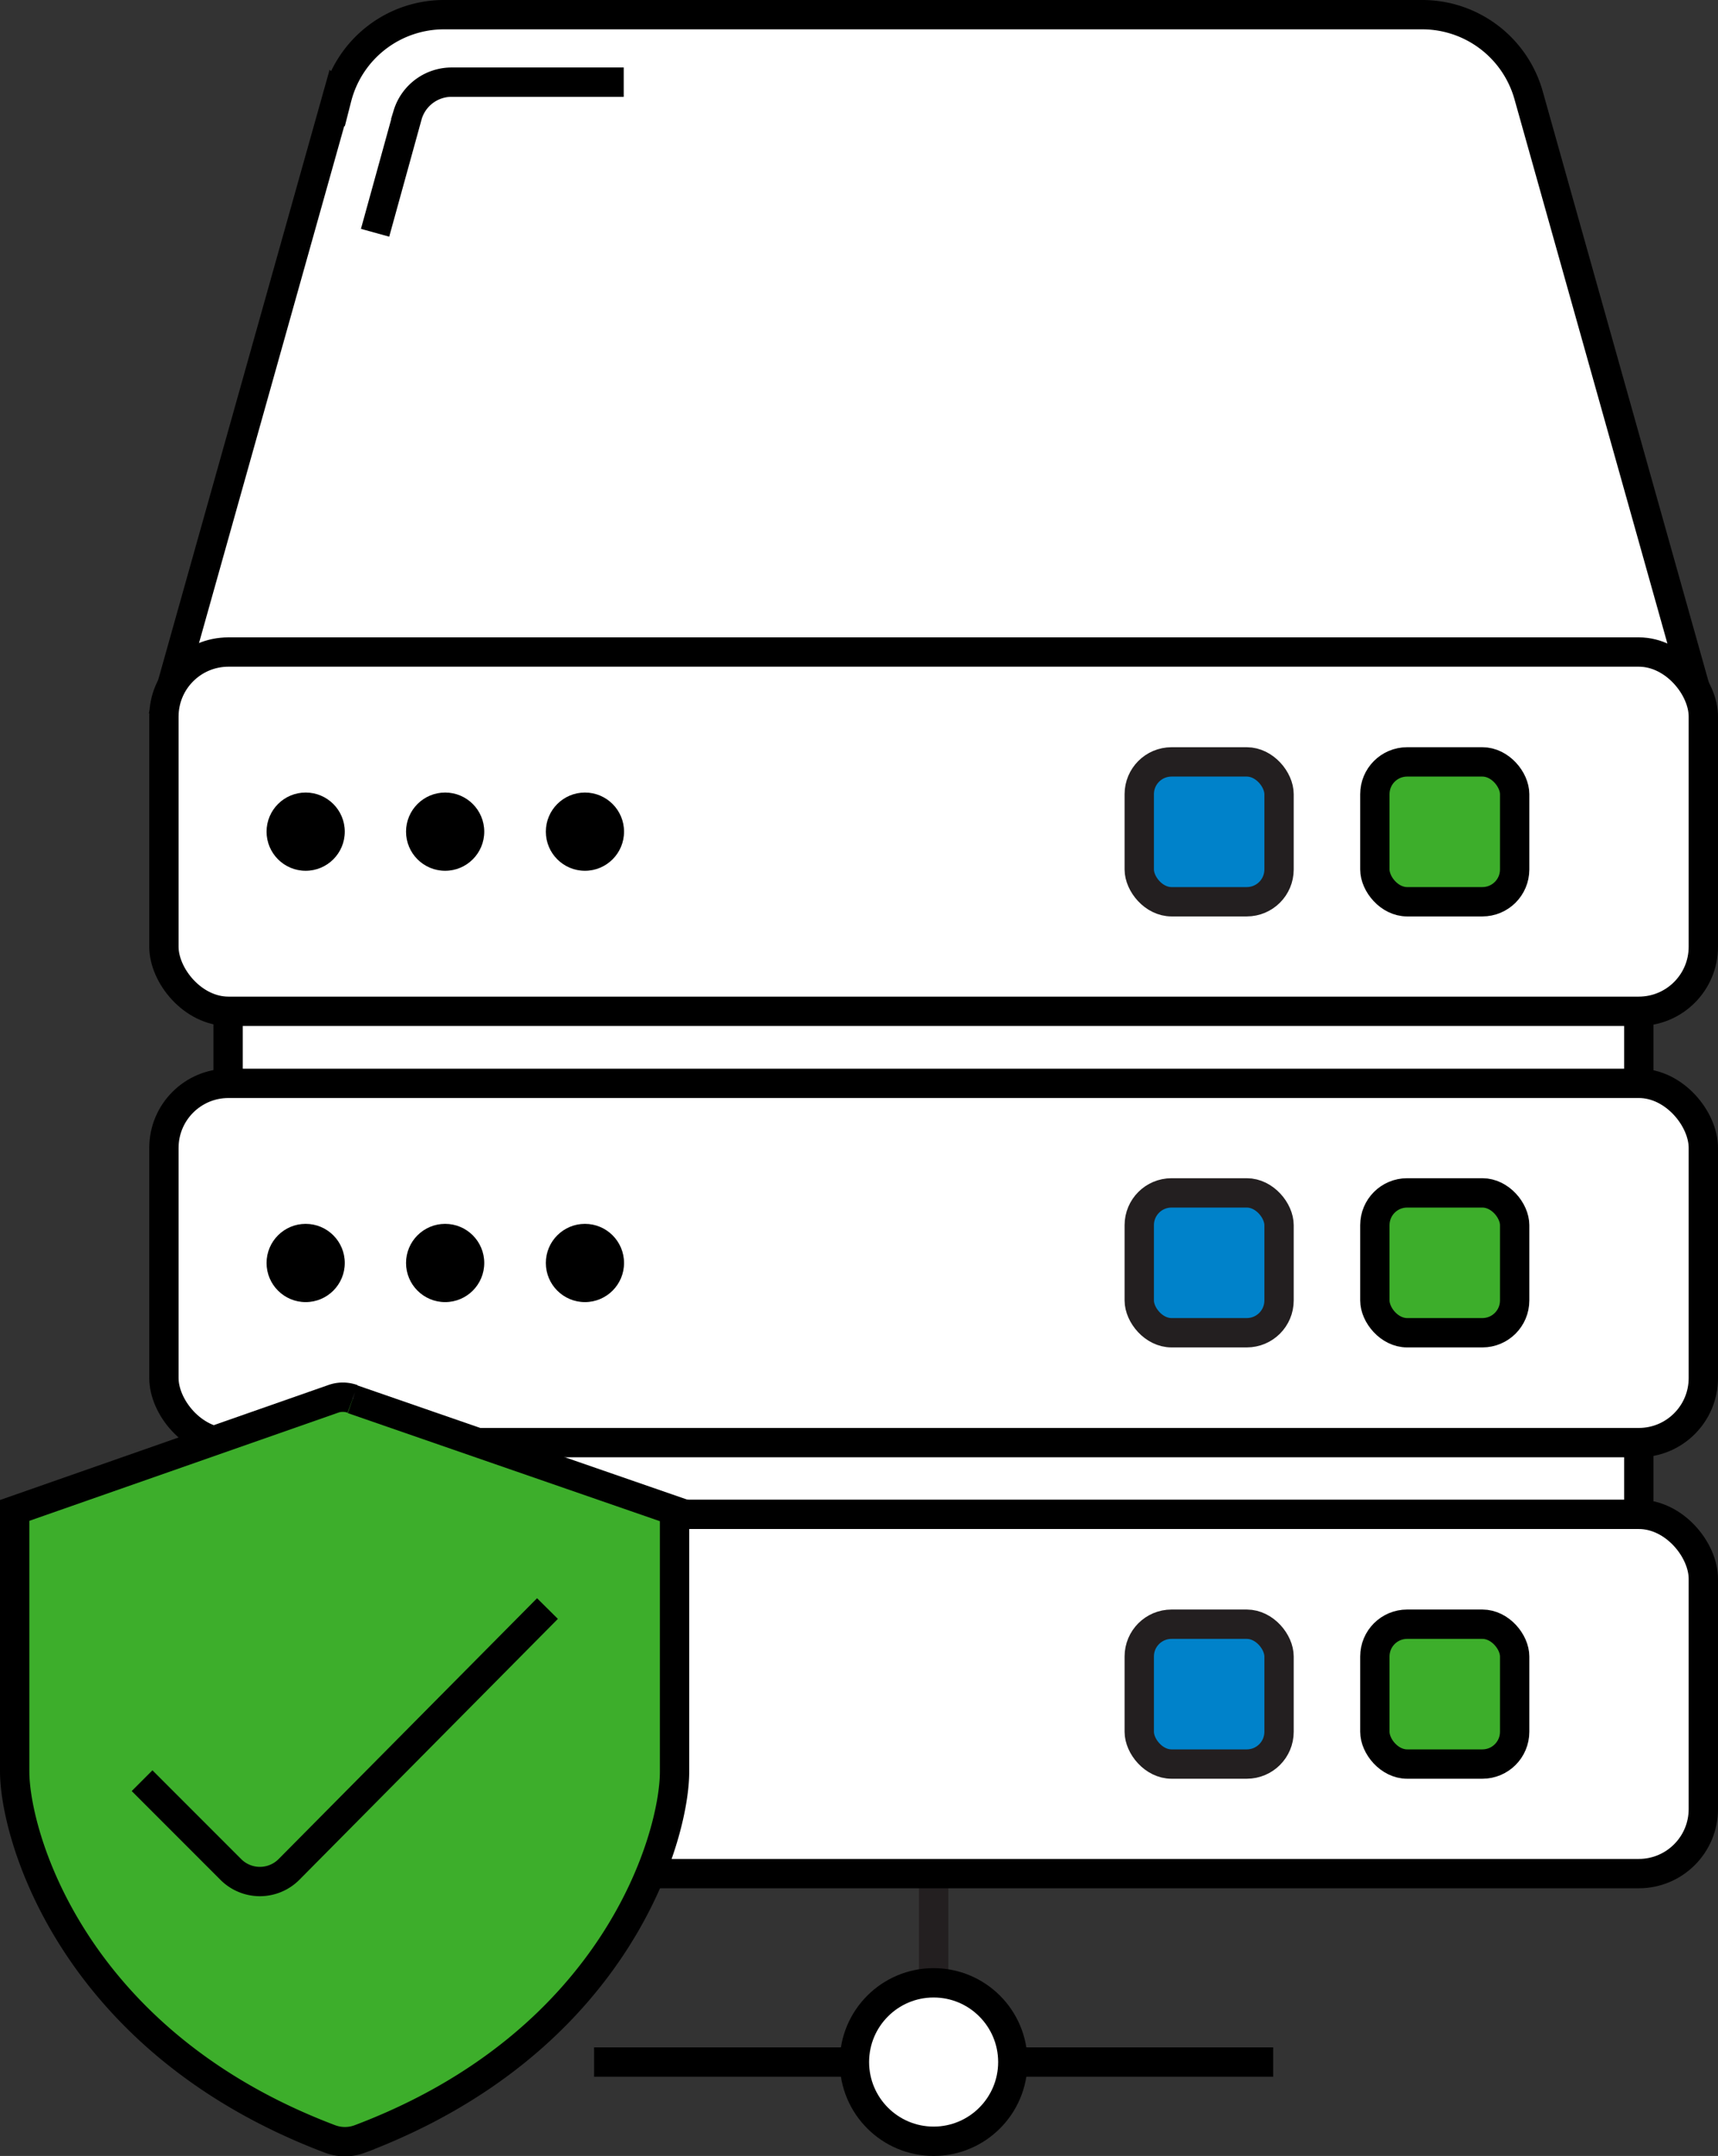
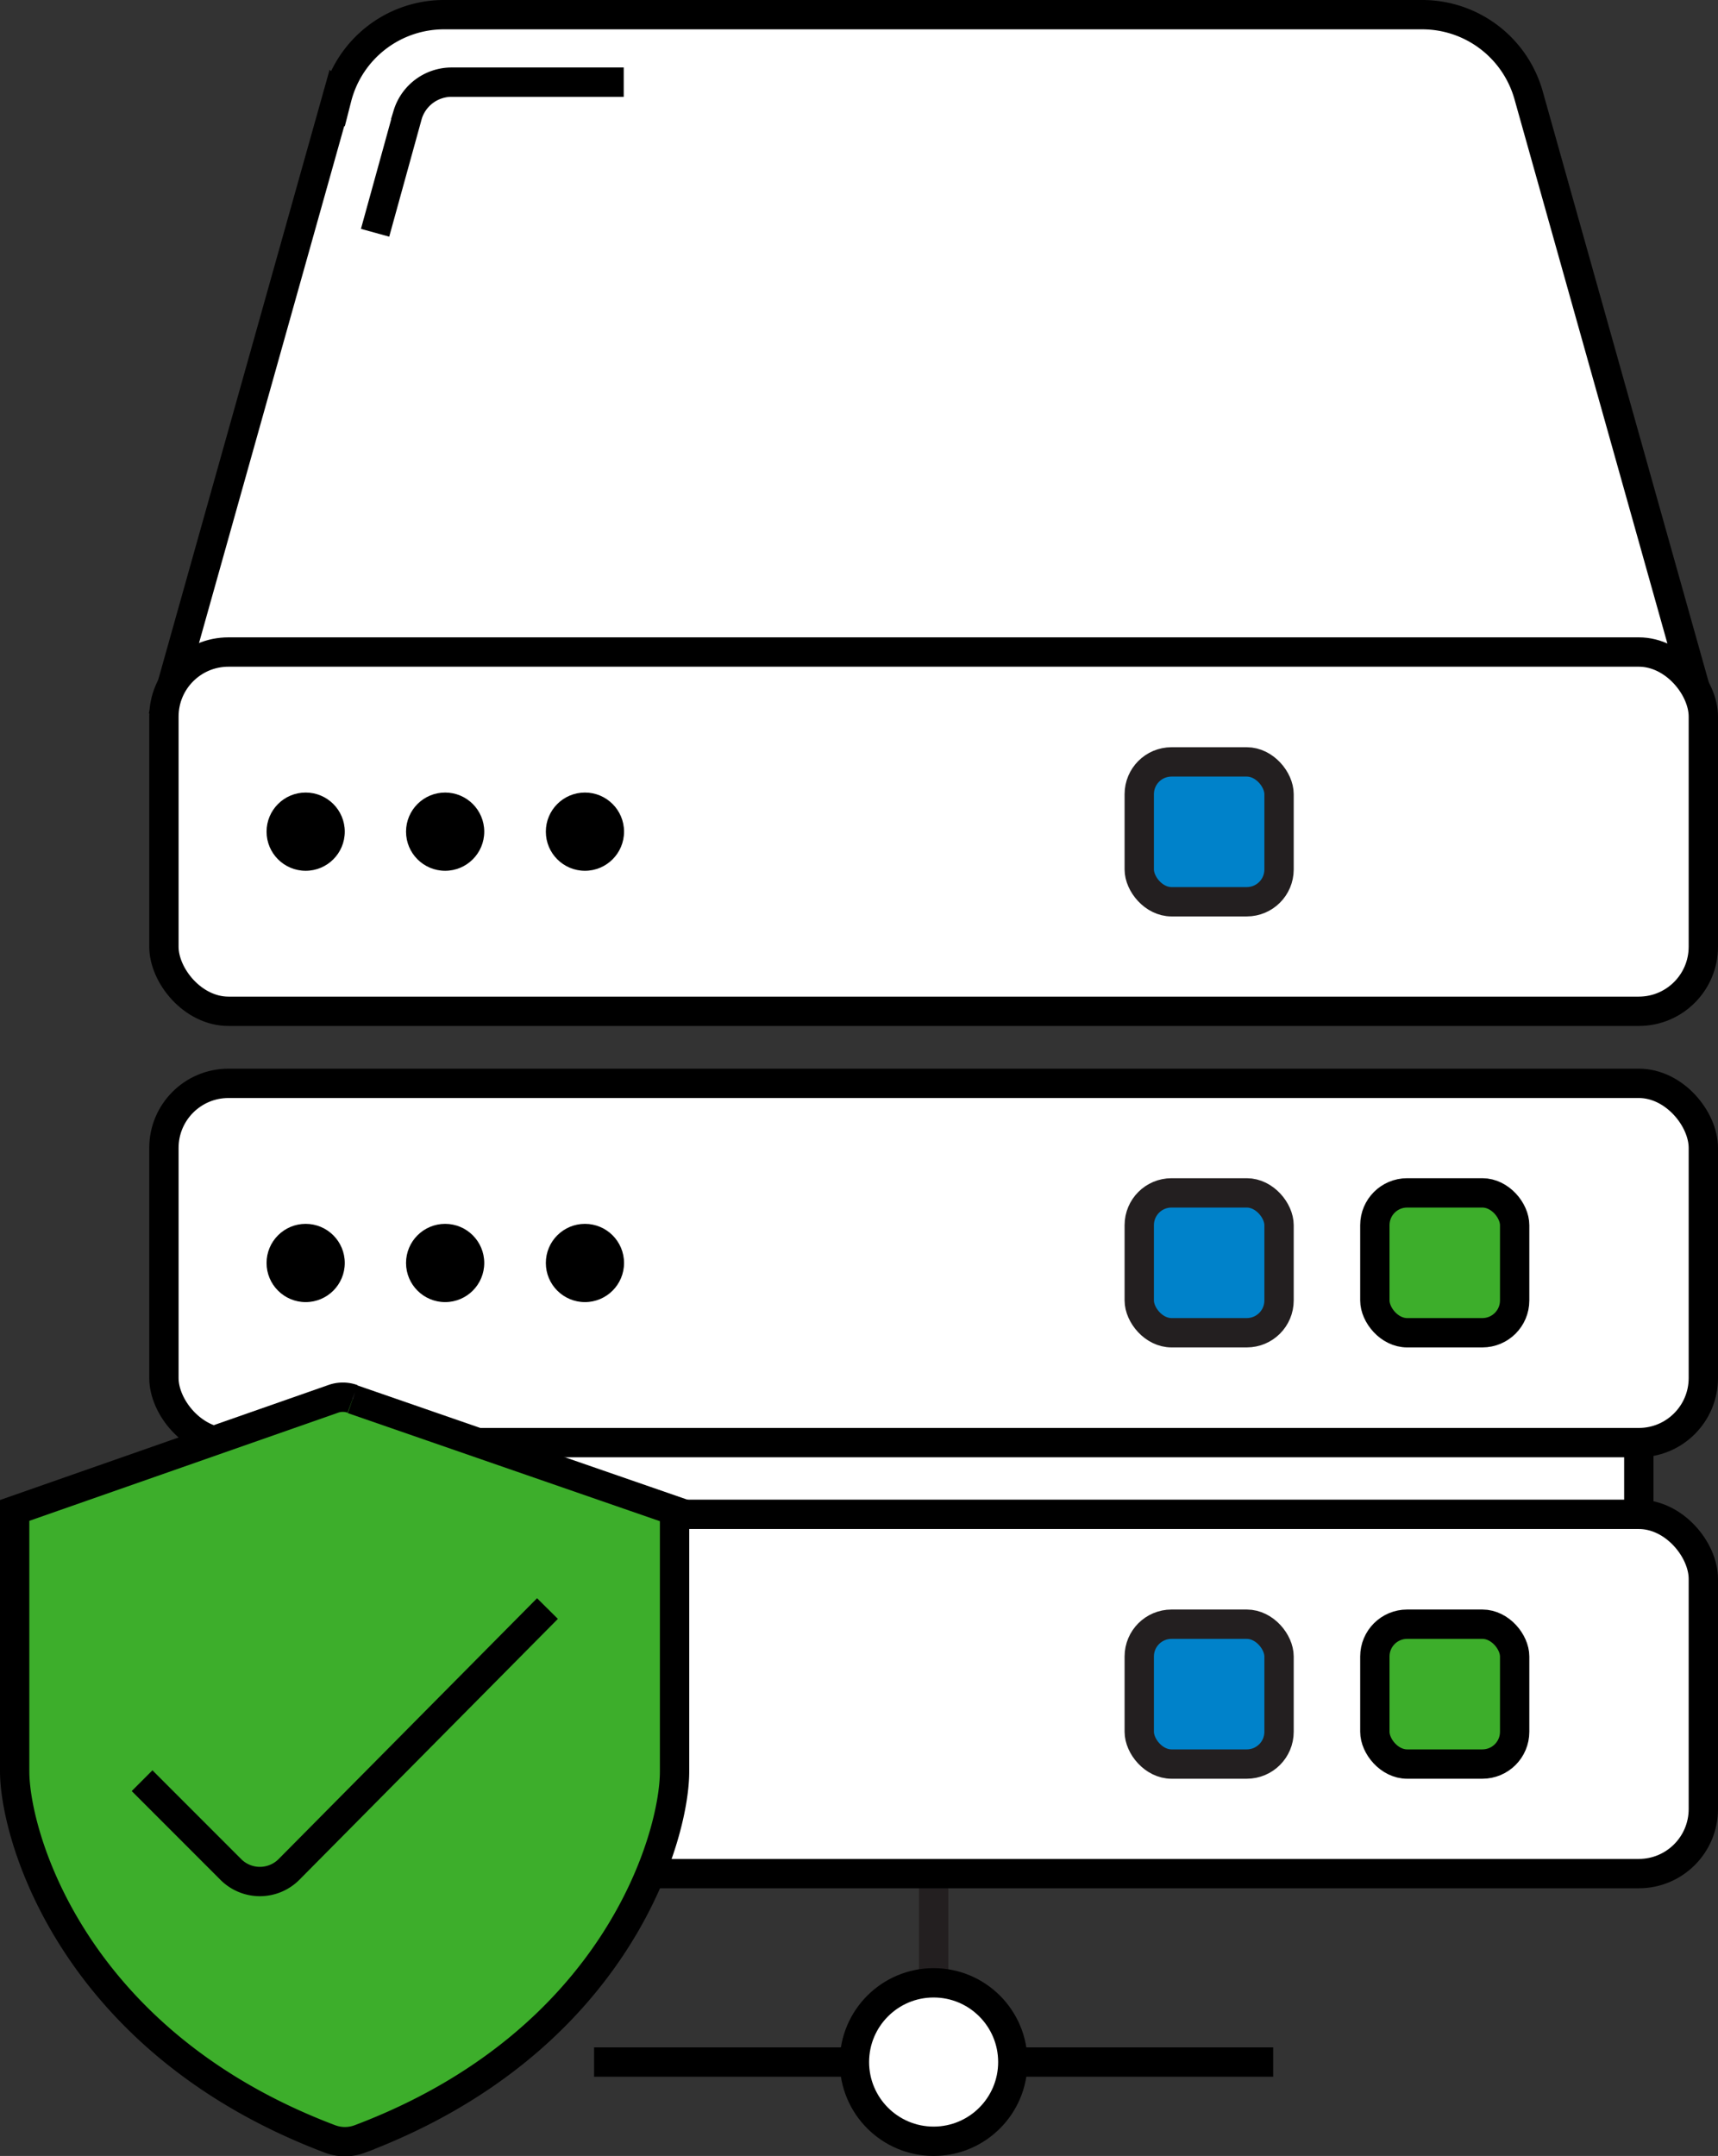
<svg xmlns="http://www.w3.org/2000/svg" viewBox="0 0 52.72 66.13">
  <rect x="0" y="0" width="52.72" height="66.13" fill="#333333" stroke="none" />
  <defs>
    <style>.cls-1{fill:#fff;}.cls-1,.cls-3,.cls-4{stroke:#000;}.cls-1,.cls-2,.cls-3,.cls-4,.cls-5{stroke-miterlimit:10;stroke-width:0.9px;}.cls-2,.cls-3{fill:none;}.cls-2,.cls-5{stroke:#231f20;}.cls-4{fill:#3dae2b;}.cls-5{fill:#0082ca;}</style>
  </defs>
  <g id="Layer_2" data-name="Layer 2">
    <g id="Layer_1-2" data-name="Layer 1">
-       <polyline class="cls-1" points="50.29 31.03 50.29 33.26 7 33.26 7 31.03" />
      <path class="cls-1" d="M5,22l5.34-19A3.39,3.39,0,0,1,13.64.45h30a3.39,3.39,0,0,1,3.27,2.48L52.27,22" />
      <line class="cls-2" x1="28.65" y1="57.45" x2="28.65" y2="63.25" />
      <circle class="cls-1" cx="28.65" cy="63.25" r="2.43" />
      <line class="cls-3" x1="26.21" y1="63.25" x2="18.23" y2="63.25" />
      <line class="cls-3" x1="39.07" y1="63.25" x2="31.08" y2="63.25" />
      <rect class="cls-1" x="5.03" y="20" width="47.24" height="11.02" rx="1.98" />
-       <rect class="cls-4" x="42.19" y="23.37" width="4.29" height="4.29" rx="0.99" />
      <rect class="cls-5" x="34.96" y="23.37" width="4.29" height="4.29" rx="0.99" />
      <circle cx="9.38" cy="25.51" r="1.2" />
      <circle cx="13.66" cy="25.51" r="1.2" />
      <circle cx="17.95" cy="25.51" r="1.2" />
      <polyline class="cls-1" points="50.29 44.25 50.29 46.48 7 46.48 7 44.25" />
      <rect class="cls-1" x="5.03" y="33.23" width="47.24" height="11.02" rx="1.98" />
      <rect class="cls-4" x="42.19" y="36.59" width="4.29" height="4.29" rx="0.99" />
      <rect class="cls-5" x="34.96" y="36.59" width="4.29" height="4.29" rx="0.99" />
      <circle cx="9.38" cy="38.74" r="1.2" />
      <circle cx="13.66" cy="38.74" r="1.2" />
      <circle cx="17.95" cy="38.74" r="1.2" />
      <rect class="cls-1" x="5.03" y="46.45" width="47.24" height="11.02" rx="1.98" />
      <rect class="cls-4" x="42.19" y="49.82" width="4.29" height="4.29" rx="0.99" />
      <rect class="cls-5" x="34.96" y="49.82" width="4.29" height="4.29" rx="0.99" />
      <circle cx="9.38" cy="51.96" r="1.2" />
      <circle cx="13.66" cy="51.96" r="1.2" />
      <circle cx="17.95" cy="51.96" r="1.2" />
      <path class="cls-1" d="M11.51,7.14l1-3.62a1.41,1.41,0,0,1,1.36-1h5.27" />
      <path class="cls-4" d="M10.82,42.92l9.88,3.42v8c0,2-1.77,8.29-9.66,11.27a1.3,1.3,0,0,1-.91,0C2.24,62.63.45,56.32.45,54.33v-8l9.77-3.42a.88.88,0,0,1,.6,0" />
      <path class="cls-3" d="M4.36,54.62l2.72,2.72a1.26,1.26,0,0,0,1.79,0l7.93-8" />
    </g>
  </g>
</svg>